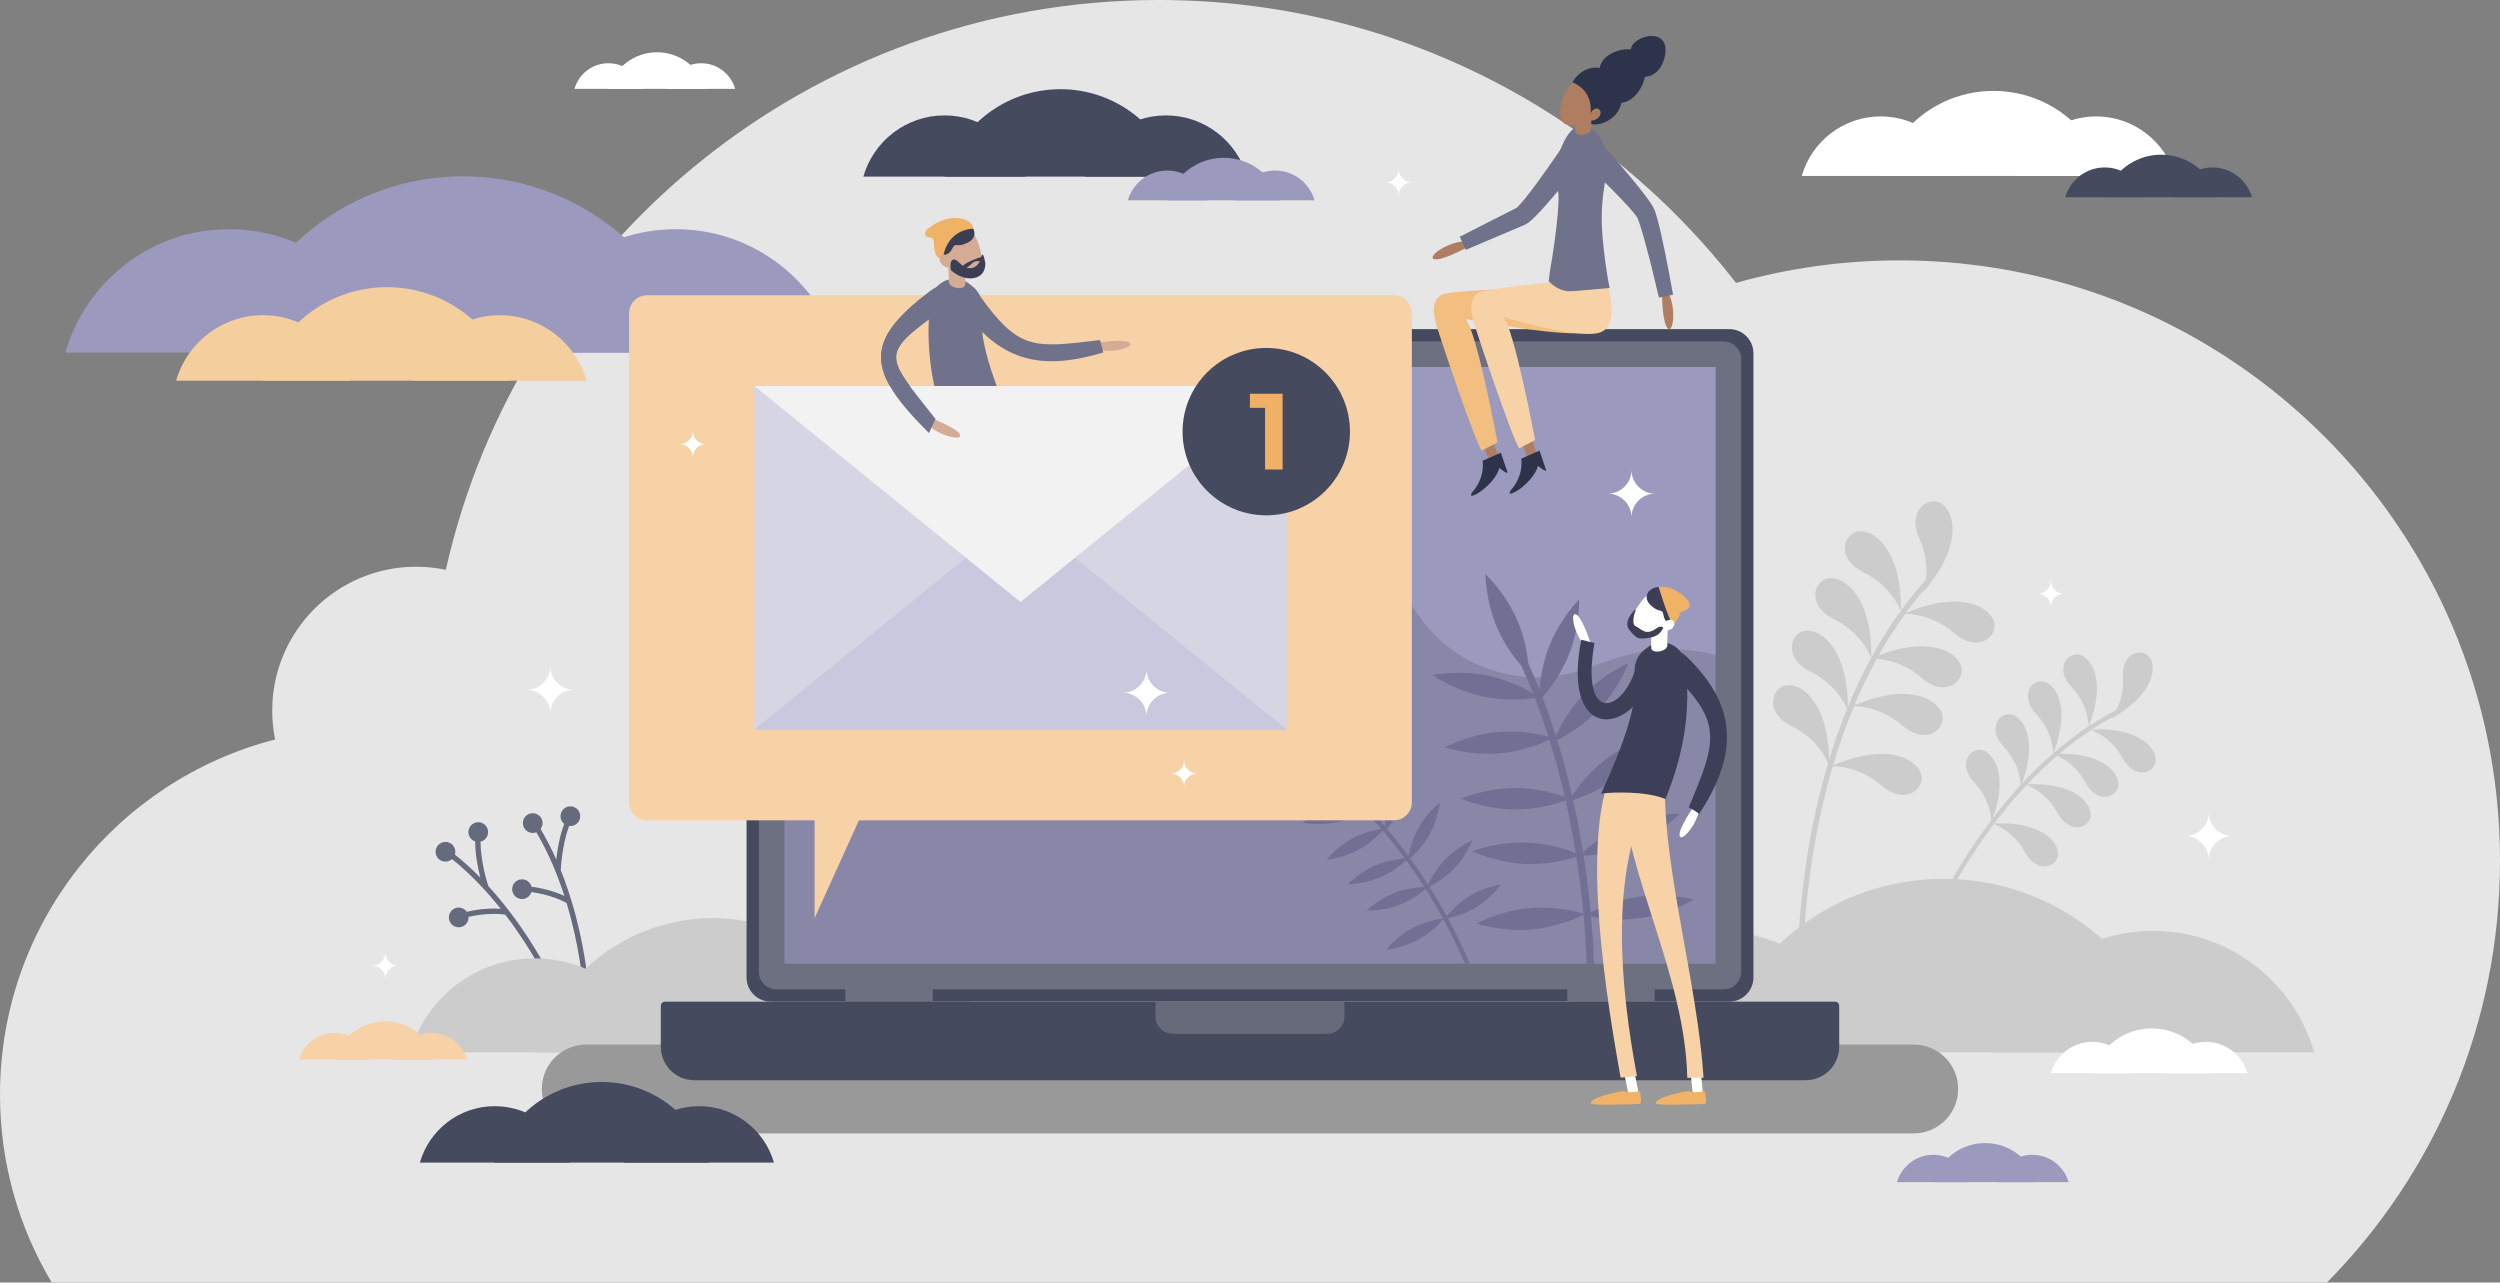
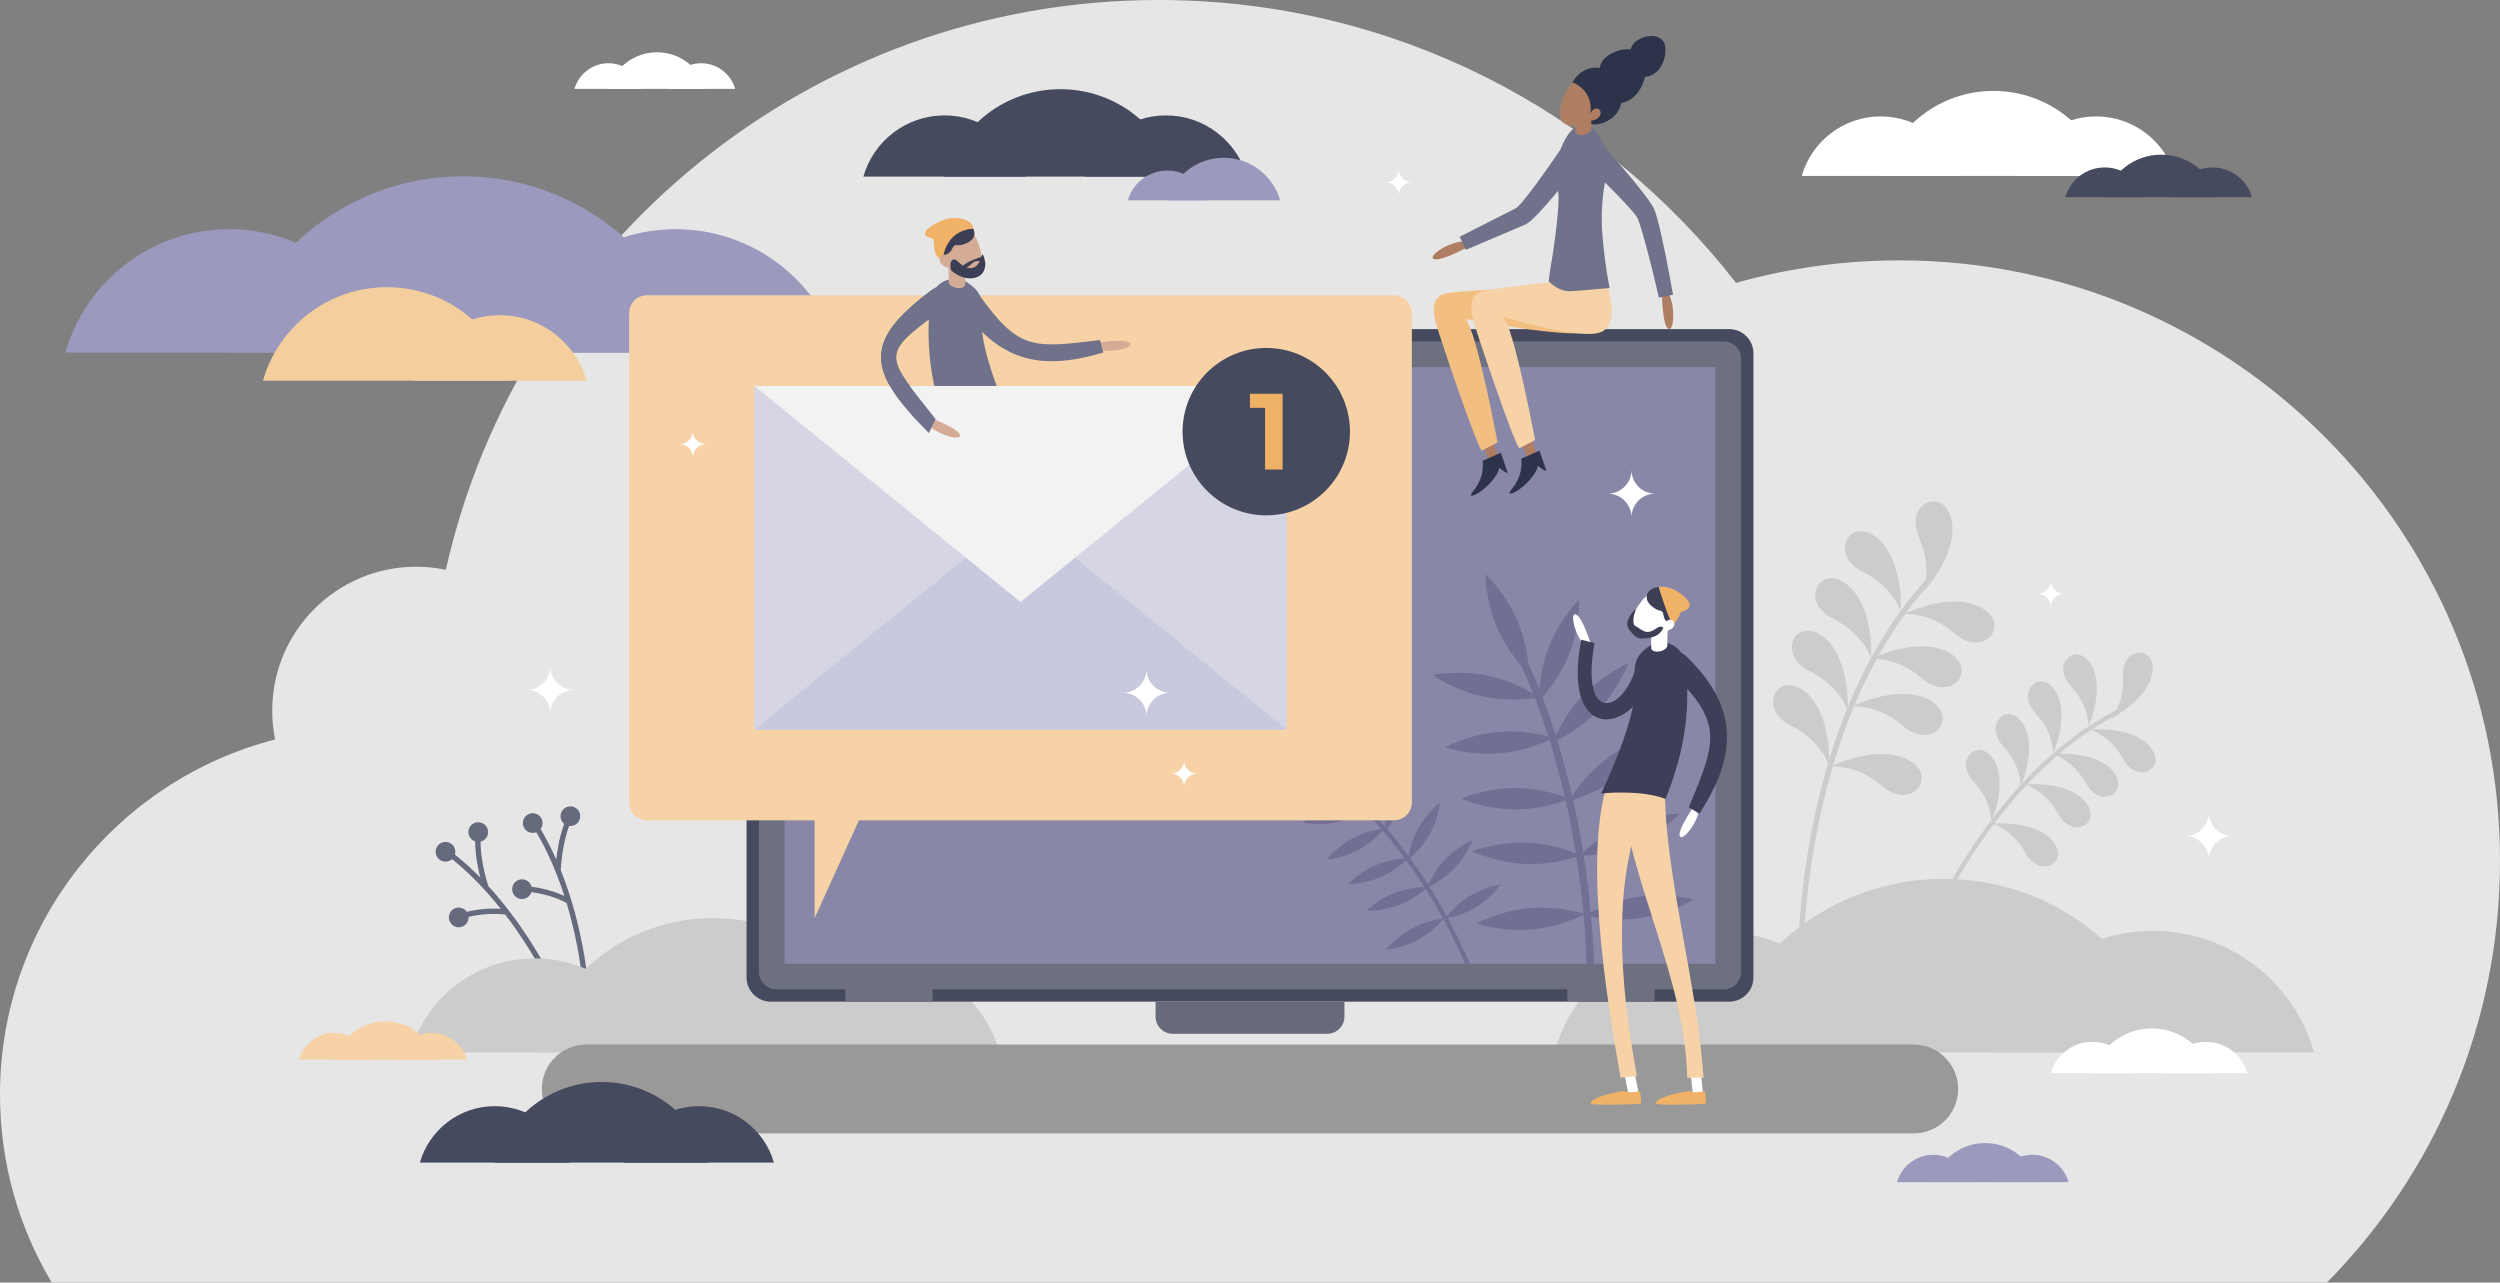
<svg xmlns="http://www.w3.org/2000/svg" xmlns:xlink="http://www.w3.org/1999/xlink" id="Layer_1" x="0px" y="0px" viewBox="0 0 580.23 297.667" style="enable-background:new 0 0 580.23 297.667;" xml:space="preserve">
  <rect x="0" y="0" width="580.23" height="297.667" fill="#808080" stroke="none" />
  <style type="text/css">
	.st0{fill:#E6E6E6;}
	.st1{fill:#666A7D;}
	.st2{fill:#454A5F;}
	.st3{fill:#CCCCCC;}
	.st4{fill:#999999;}
	.st5{fill:#FFFFFF;}
	.st6{fill:#9B99BD;}
	.st7{fill:#F5CE9E;}
	.st8{fill:#F6D2A6;}
	.st9{fill:#6C7080;}
	.st10{fill:#8987A8;}
	.st11{fill:#666A7B;}
	.st12{fill:#AF7D61;}
	.st13{fill:#2D334A;}
	.st14{fill:#F2BF81;}
	.st15{fill:#6F728A;}
	.st16{clip-path:url(#SVGID_2_);fill:#716F94;}
	.st17{clip-path:url(#SVGID_4_);}
	.st18{fill:#D4AC96;}
	.st19{fill:#12162B;}
	.st20{fill:#3B3E54;}
	.st21{fill:#F0B267;}
	.st22{fill:#D5D5E3;}
	.st23{fill:#C8C8DE;}
	.st24{fill:#F2F2F2;}
	.st25{fill:#EFB165;}
	.st26{fill:#3C3F57;}
</style>
  <g>
    <path class="st0" d="M440.87,60.43c-13.157,0-25.884,1.825-37.949,5.227C371.898,25.713,323.412,0,268.916,0   c-80.832,0-148.443,56.553-165.447,132.247c-2.222-0.466-4.524-0.714-6.885-0.714c-18.448,0-33.403,14.955-33.403,33.403   c0,2.292,0.232,4.53,0.672,6.692C27.134,181.064,0,214.392,0,254.055c0,15.942,4.384,30.857,12.01,43.612h528.06   c24.83-25.167,40.16-59.73,40.16-97.877C580.23,122.823,517.837,60.43,440.87,60.43z" />
    <g>
      <path class="st1" d="M102.463,195.594c1.156-0.511,2.507,0.012,3.018,1.168c0.229,0.518,0.249,1.074,0.099,1.577    c2.105,1.68,4.077,3.493,5.905,5.357c-0.54-2.089-1.184-5.237-1.2-8.406c-0.593-0.196-1.105-0.629-1.377-1.246    c-0.511-1.156,0.012-2.507,1.168-3.018c1.156-0.511,2.507,0.012,3.018,1.168c0.511,1.156-0.012,2.507-1.168,3.018    c-0.133,0.059-0.269,0.102-0.406,0.135c0.041,4.743,1.577,9.569,1.823,10.312c3.909,4.274,7.063,8.651,9.34,12.155    c4.092,6.296,6.318,11.216,6.34,11.265l-1.125,0.506c-0.022-0.048-2.208-4.881-6.249-11.098c-1.215-1.869-2.684-3.991-4.384-6.211    c-0.879-0.126-4.195-0.48-8.518,0.515c0.056,0.927-0.458,1.833-1.357,2.23c-1.156,0.511-2.507-0.012-3.018-1.168    c-0.511-1.156,0.012-2.507,1.168-3.018c1.018-0.45,2.187-0.097,2.801,0.783c3.424-0.807,6.241-0.807,7.87-0.693    c-3.11-3.908-6.908-8.018-11.293-11.535c-0.175,0.157-0.377,0.291-0.603,0.391c-1.156,0.511-2.507-0.012-3.018-1.168    C100.784,197.456,101.307,196.105,102.463,195.594z" />
      <path class="st1" d="M131.493,209.566c-0.779-0.427-3.756-1.927-8.154-2.519c-0.274,0.887-1.074,1.554-2.055,1.609    c-1.262,0.071-2.342-0.894-2.413-2.156c-0.071-1.262,0.894-2.342,2.156-2.413c1.111-0.063,2.081,0.679,2.345,1.719    c3.489,0.451,6.126,1.444,7.61,2.124c-1.534-4.753-3.641-9.938-6.507-14.773c-0.219,0.085-0.455,0.139-0.703,0.153    c-1.262,0.071-2.342-0.894-2.413-2.156c-0.071-1.262,0.894-2.342,2.156-2.413c1.262-0.071,2.342,0.894,2.413,2.156    c0.032,0.565-0.145,1.093-0.463,1.511c1.379,2.314,2.585,4.705,3.64,7.094c0.231-2.145,0.736-5.319,1.838-8.29    c-0.486-0.392-0.812-0.978-0.85-1.651c-0.071-1.262,0.894-2.342,2.156-2.413c1.262-0.071,2.342,0.894,2.413,2.156    c0.071,1.262-0.894,2.342-2.156,2.413c-0.145,0.008-0.288,0.001-0.427-0.017c-1.633,4.453-1.894,9.51-1.926,10.293    c2.153,5.377,3.563,10.585,4.46,14.666c1.612,7.334,1.962,12.722,1.966,12.776l-1.231,0.077    c-0.003-0.053-0.348-5.346-1.939-12.588C132.93,214.746,132.302,212.243,131.493,209.566z" />
    </g>
    <g>
      <path class="st2" d="M219.216,26.784c-8.948,0-16.495,6.002-18.834,14.199h37.669C235.711,32.785,228.164,26.784,219.216,26.784z" />
      <path class="st2" d="M270.599,26.784c-8.948,0-16.495,6.002-18.834,14.199h37.669C287.094,32.785,279.547,26.784,270.599,26.784z" />
      <path class="st2" d="M246.119,20.701c-12.782,0-23.561,8.573-26.903,20.282h53.806C269.68,29.273,258.901,20.701,246.119,20.701z" />
    </g>
    <g>
      <g>
        <path class="st3" d="M446.364,137.475c0,0,2.157-5.703-0.884-12.479c-3.041-6.775,2.36-10.123,5.309-8.007     C453.738,119.104,455.51,126.738,446.364,137.475z" />
      </g>
      <g>
        <path class="st3" d="M441.195,141.898c0,0-1.976-5.769-8.64-9.047c-6.664-3.278-4.639-9.302-1.018-9.553     S441.391,127.795,441.195,141.898z" />
      </g>
      <g>
        <path class="st3" d="M441.853,142.485c0,0,6.083-0.422,11.694,4.444c5.611,4.865,10.373,0.658,9.198-2.775     C461.569,140.72,454.77,136.823,441.853,142.485z" />
      </g>
      <g>
        <path class="st3" d="M434.24,152.863c0,0,6.083-0.422,11.694,4.444s10.373,0.658,9.198-2.775     C453.957,151.098,447.158,147.2,434.24,152.863z" />
      </g>
      <g>
        <path class="st3" d="M429.828,163.926c0,0,6.083-0.422,11.694,4.444s10.373,0.658,9.198-2.775S442.745,158.264,429.828,163.926z" />
      </g>
      <g>
        <path class="st3" d="M424.957,177.854c0,0,6.083-0.422,11.694,4.444s10.373,0.658,9.198-2.775     C444.674,176.089,437.875,172.191,424.957,177.854z" />
      </g>
      <g>
        <path class="st3" d="M434.324,152.784c0,0-1.976-5.769-8.64-9.047c-6.664-3.278-4.639-9.302-1.018-9.553     C428.286,133.932,434.52,138.681,434.324,152.784z" />
      </g>
      <g>
        <path class="st3" d="M428.877,164.957c0,0-1.976-5.769-8.64-9.047c-6.664-3.278-4.639-9.302-1.018-9.553     C422.839,146.105,429.073,150.854,428.877,164.957z" />
      </g>
      <g>
        <path class="st3" d="M424.522,177.612c0,0-1.976-5.769-8.64-9.047c-6.664-3.278-4.639-9.302-1.018-9.553     C418.484,158.76,424.718,163.509,424.522,177.612z" />
      </g>
      <g>
        <path class="st3" d="M417.936,234.651c0.321-0.047,0.558-0.332,0.538-0.662c-0.009-0.155-0.909-15.745,2.285-35.625     c2.942-18.313,10.061-44.122,27.262-63.071c0.234-0.258,0.215-0.656-0.043-0.89c-0.258-0.234-0.656-0.215-0.89,0.043     c-17.416,19.186-24.61,45.256-27.578,63.748c-3.212,20.012-2.304,35.717-2.294,35.873c0.021,0.347,0.32,0.612,0.667,0.591     C417.901,234.655,417.919,234.653,417.936,234.651z" />
      </g>
    </g>
    <g>
      <g>
        <path class="st3" d="M489.884,166.826c0,0,3.226-3.679,2.848-9.626c-0.379-5.947,4.622-6.943,6.243-4.523     S499.779,161.331,489.884,166.826z" />
      </g>
      <g>
        <path class="st3" d="M484.755,168.695c0,0,0.138-4.891-3.947-9.23c-4.085-4.339-0.868-8.295,1.923-7.466     C485.523,152.829,488.871,158.152,484.755,168.695z" />
      </g>
      <g>
        <path class="st3" d="M485.083,169.321c0,0,4.69,1.395,7.537,6.631c2.847,5.235,7.61,3.414,7.693,0.503     S496.384,168.702,485.083,169.321z" />
      </g>
      <g>
        <path class="st3" d="M476.442,174.977c0,0,4.69,1.395,7.537,6.631s7.61,3.414,7.693,0.503S487.743,174.358,476.442,174.977z" />
      </g>
      <g>
        <path class="st3" d="M470.013,182.049c0,0,4.69,1.395,7.537,6.631c2.847,5.235,7.61,3.414,7.693,0.503     C485.326,186.272,481.314,181.43,470.013,182.049z" />
      </g>
      <g>
        <path class="st3" d="M462.433,191.145c0,0,4.69,1.395,7.537,6.631s7.61,3.414,7.693,0.503     C477.746,195.367,473.734,190.525,462.433,191.145z" />
      </g>
      <g>
        <path class="st3" d="M476.527,174.942c0,0,0.138-4.891-3.947-9.23s-0.868-8.295,1.923-7.466     C477.296,159.076,480.644,164.399,476.527,174.942z" />
      </g>
      <g>
        <path class="st3" d="M469.008,182.557c0,0,0.138-4.891-3.947-9.23c-4.085-4.339-0.868-8.295,1.923-7.466     S473.124,172.014,469.008,182.557z" />
      </g>
      <g>
        <path class="st3" d="M462.174,190.84c0,0,0.138-4.891-3.947-9.23c-4.085-4.339-0.868-8.295,1.923-7.466     S466.29,180.298,462.174,190.84z" />
      </g>
      <g>
        <path class="st3" d="M441.172,231.85c0.254,0.055,0.513-0.093,0.59-0.346c0.037-0.119,3.748-12.088,11.744-26.128     c7.365-12.934,19.978-30.325,38.237-39.724c0.248-0.128,0.346-0.433,0.218-0.681c-0.128-0.248-0.432-0.346-0.681-0.218     c-18.487,9.516-31.23,27.083-38.665,40.143c-8.046,14.134-11.783,26.192-11.82,26.312c-0.082,0.267,0.068,0.55,0.335,0.632     C441.144,231.844,441.158,231.847,441.172,231.85z" />
      </g>
    </g>
    <g>
      <path class="st3" d="M124.126,222.431c-13.75,0-25.345,9.222-28.94,21.818h57.88C149.471,231.653,137.875,222.431,124.126,222.431    z" />
      <path class="st3" d="M203.079,222.431c-13.75,0-25.345,9.222-28.94,21.818h57.88C228.424,231.653,216.829,222.431,203.079,222.431    z" />
      <path class="st3" d="M165.464,213.085c-19.64,0-36.203,13.172-41.338,31.164h82.676    C201.667,226.257,185.104,213.085,165.464,213.085z" />
    </g>
    <g>
      <path class="st3" d="M499.692,216.053c-17.769,0-32.755,11.918-37.401,28.196h74.801    C532.447,227.97,517.462,216.053,499.692,216.053z" />
      <path class="st3" d="M398.154,216.053c-17.769,0-32.755,11.918-37.401,28.196h74.801    C430.909,227.97,415.924,216.053,398.154,216.053z" />
      <path class="st3" d="M451.081,203.974c-25.382,0-46.787,17.023-53.423,40.275h106.845    C497.867,220.997,476.462,203.974,451.081,203.974z" />
    </g>
    <g>
      <path class="st4" d="M444.162,263.05H136.068c-5.694,0-10.309-4.616-10.309-10.309c0-5.694,4.616-10.31,10.309-10.31h308.094    c5.694,0,10.309,4.616,10.309,10.31C454.471,258.434,449.856,263.05,444.162,263.05z" />
    </g>
    <g>
      <path class="st5" d="M436.5,27.018c-8.707,0-16.05,5.84-18.326,13.816h36.652C452.55,32.858,445.207,27.018,436.5,27.018z" />
      <path class="st5" d="M486.497,27.018c-8.707,0-16.05,5.84-18.326,13.816h36.652C502.547,32.858,495.204,27.018,486.497,27.018z" />
      <path class="st5" d="M462.677,21.1c-12.437,0-22.925,8.341-26.177,19.734h52.354C485.603,29.441,475.114,21.1,462.677,21.1z" />
    </g>
    <g>
      <path class="st5" d="M485.629,241.805c-4.586,0-8.454,3.076-9.653,7.277h19.307C494.083,244.881,490.215,241.805,485.629,241.805z    " />
      <path class="st5" d="M511.964,241.805c-4.586,0-8.454,3.076-9.653,7.277h19.307C520.419,244.881,516.551,241.805,511.964,241.805z    " />
      <path class="st5" d="M499.418,238.687c-6.551,0-12.076,4.394-13.789,10.395h27.577    C511.493,243.081,505.969,238.687,499.418,238.687z" />
    </g>
    <g>
      <path class="st6" d="M53.171,53.194c-18.054,0-33.279,12.108-37.999,28.647H91.17C86.45,65.302,71.225,53.194,53.171,53.194z" />
      <path class="st6" d="M156.838,53.194c-18.054,0-33.279,12.108-37.999,28.647h75.999C190.117,65.302,174.892,53.194,156.838,53.194    z" />
      <path class="st6" d="M107.449,40.922c-25.788,0-47.536,17.296-54.278,40.919h108.556    C154.984,58.217,133.236,40.922,107.449,40.922z" />
    </g>
    <g>
-       <path class="st7" d="M61.026,73.16c-9.574,0-17.648,6.421-20.152,15.192h40.303C78.675,79.581,70.601,73.16,61.026,73.16z" />
      <path class="st7" d="M116.003,73.16c-9.574,0-17.648,6.421-20.152,15.192h40.303C133.651,79.581,125.577,73.16,116.003,73.16z" />
      <path class="st7" d="M89.811,66.651c-13.676,0-25.209,9.172-28.784,21.7h57.569C115.02,75.824,103.486,66.651,89.811,66.651z" />
    </g>
    <g>
      <path class="st2" d="M114.828,256.732c-8.257,0-15.221,5.538-17.38,13.103h34.76C130.049,262.271,123.085,256.732,114.828,256.732    z" />
      <path class="st2" d="M162.243,256.732c-8.257,0-15.221,5.538-17.38,13.103h34.76C177.464,262.271,170.501,256.732,162.243,256.732    z" />
      <path class="st2" d="M139.653,251.119c-11.795,0-21.742,7.911-24.826,18.716h49.651    C161.395,259.03,151.448,251.119,139.653,251.119z" />
    </g>
    <g>
      <path class="st2" d="M488.497,38.86c-4.353,0-8.025,2.92-9.163,6.908h18.326C496.522,41.78,492.851,38.86,488.497,38.86z" />
      <path class="st2" d="M513.496,38.86c-4.354,0-8.025,2.92-9.163,6.908h18.326C521.521,41.78,517.849,38.86,513.496,38.86z" />
      <path class="st2" d="M501.586,35.9c-6.218,0-11.463,4.171-13.089,9.867h26.177C513.049,40.071,507.805,35.9,501.586,35.9z" />
    </g>
    <g>
      <path class="st5" d="M141.218,14.677c-3.747,0-6.907,2.513-7.887,5.946h15.773C148.125,17.19,144.965,14.677,141.218,14.677z" />
      <path class="st5" d="M162.734,14.677c-3.747,0-6.907,2.513-7.887,5.946h15.773C169.641,17.19,166.481,14.677,162.734,14.677z" />
      <path class="st5" d="M152.483,12.13c-5.352,0-9.866,3.59-11.265,8.493h22.531C162.349,15.72,157.835,12.13,152.483,12.13z" />
    </g>
    <g>
      <path class="st6" d="M270.931,39.582c-4.353,0-8.025,2.92-9.163,6.908h18.326C278.956,42.502,275.284,39.582,270.931,39.582z" />
-       <path class="st6" d="M295.929,39.582c-4.353,0-8.025,2.92-9.163,6.908h18.326C303.954,42.502,300.282,39.582,295.929,39.582z" />
      <path class="st6" d="M284.019,36.623c-6.218,0-11.463,4.171-13.089,9.867h26.177C295.482,40.794,290.238,36.623,284.019,36.623z" />
    </g>
-     <path class="st5" d="M86.368,224.111c1.695,0,3.07-1.374,3.07-3.07c0,1.695,1.374,3.07,3.07,3.07c-1.695,0-3.07,1.374-3.07,3.07   C89.438,225.486,88.064,224.111,86.368,224.111z" />
    <path class="st5" d="M472.906,137.814c1.695,0,3.07-1.374,3.07-3.07c0,1.695,1.374,3.07,3.07,3.07c-1.695,0-3.07,1.374-3.07,3.07   C475.975,139.188,474.601,137.814,472.906,137.814z" />
    <path class="st5" d="M321.546,42.314c1.695,0,3.07-1.374,3.07-3.07c0,1.695,1.374,3.07,3.07,3.07c-1.695,0-3.07,1.374-3.07,3.07   C324.616,43.688,323.242,42.314,321.546,42.314z" />
    <g>
      <path class="st8" d="M77.661,239.716c-3.917,0-7.221,2.627-8.245,6.216h16.49C84.882,242.344,81.578,239.716,77.661,239.716z" />
      <path class="st8" d="M100.154,239.716c-3.917,0-7.221,2.627-8.245,6.216h16.49C107.375,242.344,104.072,239.716,100.154,239.716z" />
      <path class="st8" d="M89.438,237.054c-5.595,0-10.314,3.753-11.777,8.879h23.554C99.752,240.806,95.033,237.054,89.438,237.054z" />
    </g>
    <g>
      <path class="st6" d="M448.705,268.02c-4.002,0-7.377,2.684-8.423,6.35h16.846C456.082,270.704,452.707,268.02,448.705,268.02z" />
      <path class="st6" d="M471.684,268.02c-4.002,0-7.377,2.684-8.423,6.35h16.846C479.06,270.704,475.686,268.02,471.684,268.02z" />
      <path class="st6" d="M460.736,265.3c-5.716,0-10.537,3.834-12.031,9.07h24.062C471.273,269.134,466.452,265.3,460.736,265.3z" />
    </g>
    <g>
      <g>
        <path class="st2" d="M401.334,232.477H178.896c-3.106,0-5.625-2.518-5.625-5.625V82.006c0-3.106,2.518-5.625,5.625-5.625h222.439     c3.106,0,5.625,2.518,5.625,5.625v144.847C406.959,229.959,404.441,232.477,401.334,232.477z" />
        <path class="st9" d="M176.126,225.531V83.327c0-2.259,1.831-4.09,4.09-4.09h219.796c2.259,0,4.091,1.831,4.091,4.091v142.204     c0,2.259-1.831,4.091-4.091,4.091H180.217C177.958,229.621,176.126,227.79,176.126,225.531z" />
        <rect x="220.871" y="46.39" transform="matrix(-1.836970e-16 1 -1 -1.836970e-16 444.544 -135.686)" class="st10" width="138.487" height="216.079" />
-         <path class="st6" d="M213.023,85.186c1.631,6.195,4.583,12.043,8.693,16.959c7.808,9.339,19.666,15.168,31.829,15.647     c9.577,0.377,18.96-2.384,28.428-3.876c9.468-1.492,19.809-1.541,27.869,3.647c10.81,6.958,14.435,21.132,23.565,30.183     c7.731,7.664,19.448,11.063,30.08,8.726c4.724-1.038,9.16-3.109,13.828-4.374c6.79-1.841,14.013-1.797,20.838-0.116V85.186     H213.023z" />
-       </g>
-       <path class="st2" d="M419.082,250.714H161.148c-4.297,0-7.78-3.483-7.78-7.78v-9.486c0-0.535,0.434-0.969,0.969-0.969h271.557    c0.535,0,0.969,0.434,0.969,0.969v9.486C426.863,247.231,423.379,250.714,419.082,250.714z" />
+       </g>
      <path class="st11" d="M308.041,239.935h-35.853c-2.205,0-3.992-1.787-3.992-3.992v-3.464h43.837v3.464    C312.034,238.147,310.246,239.935,308.041,239.935z" />
      <rect x="196.2" y="228.534" class="st9" width="20.269" height="3.8" />
      <rect x="363.761" y="228.534" transform="matrix(-1 -4.496193e-11 4.496193e-11 -1 747.79 460.868)" class="st9" width="20.269" height="3.8" />
    </g>
    <g>
      <g>
        <path class="st12" d="M344.109,98.341c-0.078,0.01-0.157,0.028-0.234,0.055c-0.623,0.213-0.955,0.891-0.742,1.513l2.773,8.112     c0.213,0.623,0.892,0.955,1.513,0.742c0.623-0.213,0.955-0.891,0.742-1.513l-2.773-8.112     C345.202,98.593,344.659,98.27,344.109,98.341z" />
      </g>
      <path class="st13" d="M344.103,106.942c0,0,0.685,3.811-2.345,7.211c0,0-1.243,1.683,1.003,0.466    c2.246-1.217,4.964-4.239,5.196-6.021c0,0,2.17,1.756,1.901,0.949s-1.522-4.481-1.522-4.481L344.103,106.942z" />
      <g>
        <path class="st12" d="M353.079,97.852c-0.078,0.01-0.157,0.028-0.234,0.055c-0.623,0.213-0.955,0.891-0.742,1.513l2.773,8.112     c0.213,0.623,0.892,0.955,1.513,0.742c0.623-0.213,0.955-0.891,0.742-1.513l-2.773-8.112     C354.172,98.104,353.629,97.781,353.079,97.852z" />
      </g>
      <path class="st13" d="M353.072,106.453c0,0,0.685,3.811-2.345,7.211c0,0-1.243,1.683,1.003,0.466    c2.246-1.217,4.964-4.239,5.196-6.021c0,0,2.17,1.756,1.901,0.949c-0.27-0.807-1.522-4.481-1.522-4.481L353.072,106.453z" />
      <path class="st14" d="M357.651,66.859c0,0-21.138,0.377-23.139,1.581c-2.001,1.204-2.111,3.674-1.094,7.114    c1.016,3.44,8.911,26.882,10.475,29.036l3.674-1.911c0,0-4.847-26.031-7.426-28.611c0,0,25.015,4.69,28.298,2.892    C371.722,75.163,357.651,66.859,357.651,66.859z" />
      <path class="st8" d="M372.434,64.287c0,0-27.21,2.411-29.211,3.615c-2.001,1.204-2.111,3.674-1.094,7.114    c1.016,3.44,8.911,26.882,10.475,29.036l3.674-1.911c0,0-4.847-26.031-7.426-28.611c0,0,18.705,5.804,23.055,3.396    C376.474,74.398,372.434,64.287,372.434,64.287z" />
      <path class="st12" d="M340.11,57.61c0,0-5.814,3.153-7.348,2.504c-1.534-0.649,3.66-4.275,7.654-4.104L340.11,57.61z" />
      <path class="st12" d="M385.748,68.631c0,0,0.073,6.613,1.386,7.639s1.955-5.277-0.137-8.684L385.748,68.631z" />
      <g>
        <path class="st15" d="M373.589,66.855c-0.644,0.005-8.661,0.826-9.688,0.732c-1.744-0.163-3.256-1.091-4.477-2.325     c0.183-1.279,0.298-2.404,0.443-3.174c0.748-4.003,2.421-15.873,1.673-17.904c-1.731-4.696-0.731-4.871-0.214-6.76     c0-0.002,0-0.002,0-0.002c0.112-0.412,2.196-9.091,6.479-8.296c2.588,0.48,4.046,3.406,4.596,4.975     c1.916,5.475-1.515,9.278-0.44,21.106C372.224,58.095,372.683,62.452,373.589,66.855z" />
      </g>
      <path class="st13" d="M366.635,26.738c0,0,1.881,3.702,6.349,1.38s3.828-7.351,2.705-9.421c-1.124-2.07-5.684-4.949-9.558-1.155    S366.635,26.738,366.635,26.738z" />
      <path class="st12" d="M370.404,25.005c-1.516,3.227-4.994,4.787-6.966,3.861c-1.972-0.927-1.693-3.989-0.176-7.217    s3.887-4.119,5.859-3.192C371.094,19.384,371.921,21.777,370.404,25.005z" />
      <path class="st12" d="M369.642,23.824l-3.727-0.363c-0.05,0.51-0.44,5.37-0.25,7.202c0.137,0.564,1.066,0.823,2.076,0.578    c0.908-0.22,1.565-0.772,1.59-1.292l0.004-0.001C369.222,28.849,369.469,25.607,369.642,23.824z" />
      <path class="st13" d="M371.479,17.974c0,0-1.301-3.28,2.109-5.328s7.95-1.663,8.382,2.304c0.432,3.967-2.286,9.404-6.955,8.976    C370.344,23.497,371.479,17.974,371.479,17.974z" />
      <path class="st13" d="M378.577,13.305c0,0-0.985-2.484,1.597-4.035s6.021-1.26,6.348,1.745s-1.731,7.123-5.268,6.798    C377.718,17.488,378.577,13.305,378.577,13.305z" />
      <path class="st13" d="M364.95,19.1c0,0,4.761,1.596,4.212,7.093c-0.258,2.584,5.142-5.431,5.142-5.431S368.446,15.435,364.95,19.1    z" />
      <path class="st12" d="M371.336,26.798c-0.353,0.751-1.55,1.362-2.094,1.106c-0.544-0.256-0.394-0.929-0.041-1.68    c0.353-0.751,1.124-1.247,1.668-0.991C371.413,25.489,371.689,26.047,371.336,26.798z" />
      <path class="st15" d="M369.237,34.748c-1.909,2.474-3.827,4.897-5.791,7.316c-0.982,1.207-1.974,2.409-2.986,3.603    c-1.014,1.195-2.043,2.38-3.14,3.557c-0.553,0.59-1.115,1.173-1.781,1.777l-0.124,0.113l-0.14,0.119l-0.282,0.236    c-0.104,0.083-0.233,0.175-0.35,0.26l-0.09,0.064l-0.045,0.032l-0.066,0.041c-0.093,0.057-0.187,0.111-0.282,0.163l-0.144,0.077    l-0.072,0.037c-0.022,0.011-0.025,0.011-0.039,0.017l-0.133,0.057l-0.266,0.113l-0.533,0.226l-4.26,1.809l-8.52,3.618    l-1.411-3.036l8.249-4.186l4.124-2.093l0.516-0.262l0.258-0.131l0.129-0.065c0.008-0.004,0.027-0.013,0.026-0.014l-0.01,0    c-0.007,0-0.013,0.001-0.019,0.003c-0.012,0.003-0.024,0.009-0.033,0.016c-0.001,0.001-0.008,0.007-0.004,0.003l0.012-0.012    l0.025-0.024l0.107-0.095l0.15-0.148l0.076-0.073l0.084-0.089c0.445-0.464,0.922-1.023,1.384-1.591    c0.93-1.146,1.845-2.354,2.746-3.576c0.901-1.223,1.79-2.464,2.672-3.712c1.759-2.496,3.501-5.035,5.193-7.566L369.237,34.748z" />
      <path class="st15" d="M372.226,33.891c2.128,2.395,4.198,4.789,6.246,7.251c1.021,1.232,2.033,2.475,3.025,3.771    c0.496,0.651,0.987,1.308,1.474,2.027c0.245,0.366,0.486,0.73,0.742,1.196c0.064,0.115,0.131,0.245,0.199,0.387    c0.037,0.08,0.069,0.147,0.107,0.239l0.056,0.143l0.027,0.072l0.013,0.039c0.068,0.208,0.146,0.424,0.206,0.625    c0.255,0.819,0.464,1.607,0.664,2.395c0.199,0.787,0.382,1.568,0.56,2.349c0.354,1.561,0.681,3.118,0.996,4.675    c0.627,3.116,1.208,6.222,1.758,9.351l-3.283,0.657c-0.702-3.053-1.441-6.117-2.218-9.151c-0.39-1.517-0.79-3.03-1.212-4.526    c-0.212-0.747-0.427-1.492-0.653-2.224c-0.226-0.73-0.461-1.456-0.711-2.131c-0.061-0.174-0.127-0.326-0.189-0.489l-0.012-0.03    l-0.001,0.003c-0.001,0.002-0.001,0.004,0,0.006c-0.001,0.001-0.015-0.019-0.02-0.028l-0.087-0.131    c-0.144-0.214-0.359-0.496-0.577-0.767c-0.445-0.553-0.946-1.123-1.455-1.687c-1.023-1.131-2.1-2.253-3.188-3.365    c-2.179-2.221-4.428-4.426-6.677-6.574L372.226,33.891z" />
    </g>
    <g>
      <defs>
        <rect id="SVGID_1_" x="220.871" y="46.39" transform="matrix(-1.836970e-16 1 -1 -1.836970e-16 444.544 -135.686)" width="138.487" height="216.079" />
      </defs>
      <clipPath id="SVGID_2_">
        <use xlink:href="#SVGID_1_" style="overflow:visible;" />
      </clipPath>
      <path class="st16" d="M341.032,207.996c-2.61,1.606-4.442,3.667-5.245,4.668c-0.043-0.079-0.086-0.158-0.129-0.237    c-1.113-2.027-2.426-4.286-3.935-6.679c1.082-0.525,3.604-1.895,5.823-4.199c2.917-3.03,4.203-6.526,4.203-6.526    s-3.445,1.416-6.362,4.446c-2.146,2.229-3.408,4.708-3.926,5.864c-1.259-1.979-2.653-4.047-4.179-6.15    c0.931-0.805,2.984-2.76,4.518-5.516c2.046-3.675,2.394-7.384,2.394-7.384s-2.968,2.25-5.014,5.925    c-1.429,2.568-2.03,5.15-2.262,6.474c-1.535-2.092-3.203-4.215-5.001-6.319c0.795-0.934,2.53-3.182,3.628-6.146    c1.461-3.944,1.24-7.662,1.24-7.662s-2.59,2.677-4.052,6.621c-1.007,2.717-1.215,5.327-1.247,6.688    c-1.221-1.41-2.501-2.81-3.841-4.184c0.384-1.175,1.134-3.901,1.03-7.045c-0.138-4.204-1.748-7.563-1.748-7.563    s-1.386,3.457-1.248,7.661c0.084,2.554,0.711,4.795,1.19,6.161c-0.951-0.951-1.929-1.888-2.937-2.806    c-0.711-1.261-1.986-3.213-3.857-4.963c-3.072-2.873-6.586-4.107-6.586-4.107s1.466,3.424,4.539,6.297    c1.851,1.731,3.861,2.866,5.168,3.496c1.043,0.948,2.055,1.918,3.036,2.903c-1.356-0.176-3.954-0.364-6.778,0.212    c-4.121,0.841-7.163,2.991-7.163,2.991s3.641,0.787,7.762-0.054c3.13-0.639,5.635-2.032,6.66-2.665    c1.35,1.375,2.638,2.779,3.868,4.193c-1.25,0.187-3.982,0.735-6.71,2.205c-3.703,1.995-5.993,4.933-5.993,4.933    s3.713-0.298,7.416-2.293c2.813-1.516,4.81-3.575,5.608-4.477c1.854,2.154,3.569,4.331,5.146,6.477    c-1.279,0.08-4.022,0.391-6.841,1.602c-3.864,1.661-6.405,4.384-6.405,4.384s3.725,0.031,7.589-1.63    c2.911-1.251,5.07-3.104,5.959-3.943c1.545,2.122,2.953,4.209,4.224,6.205c-1.297,0.037-4.024,0.255-6.856,1.353    c-3.922,1.52-6.559,4.15-6.559,4.15s3.721,0.165,7.643-1.355c2.916-1.13,5.121-2.873,6.061-3.694    c1.489,2.361,2.784,4.589,3.883,6.59c0.055,0.1,0.109,0.2,0.164,0.299c-0.838,0.096-4.022,0.558-7.201,2.271    c-3.703,1.995-5.993,4.933-5.993,4.933s3.713-0.298,7.416-2.293c3.18-1.714,5.316-4.12,5.857-4.766    c4.476,8.225,6.661,14.357,6.683,14.419l0.972-0.343c-0.022-0.062-2.182-6.127-6.598-14.29c1.243-0.26,3.93-0.965,6.561-2.583    c3.582-2.204,5.701-5.268,5.701-5.268S344.614,205.792,341.032,207.996z" />
      <path class="st16" d="M380.247,208.137c-5.03,0.729-9.174,2.663-11.054,3.659c-0.014-0.148-0.027-0.296-0.041-0.446    c-0.362-3.818-0.877-8.12-1.602-12.756c1.992-0.088,6.733-0.516,11.626-2.566c6.434-2.696,10.689-7.174,10.689-7.174    s-6.176-0.108-12.61,2.588c-4.732,1.983-8.283,4.928-9.832,6.348c-0.616-3.842-1.379-7.905-2.32-12.112    c1.947-0.614,6.357-2.241,10.505-5.429c5.531-4.251,8.499-9.669,8.499-9.669s-5.999,1.475-11.529,5.726    c-3.864,2.97-6.475,6.507-7.7,8.37c-0.962-4.195-2.106-8.523-3.461-12.908c1.825-0.9,5.944-3.182,9.565-6.973    c4.818-5.045,6.925-10.852,6.925-10.852s-5.703,2.373-10.521,7.418c-3.319,3.476-5.352,7.313-6.295,9.364    c-0.933-2.951-1.962-5.923-3.099-8.895c1.358-1.536,4.29-5.194,6.2-10.049c2.553-6.492,2.309-12.664,2.309-12.664    s-4.383,4.353-6.937,10.844c-1.551,3.945-2.069,7.768-2.238,10.164c-0.822-2.073-1.696-4.143-2.628-6.203    c-0.254-2.387-0.911-6.198-2.61-10.092c-2.789-6.394-7.329-10.583-7.329-10.583s-0.018,6.177,2.771,12.571    c1.68,3.852,3.995,6.902,5.571,8.72c0.965,2.13,1.868,4.272,2.715,6.416c-1.949-1.159-5.781-3.153-10.46-4.132    c-6.828-1.429-12.872-0.154-12.872-0.154s5.026,3.592,11.854,5.021c5.185,1.085,9.916,0.611,11.893,0.32    c1.151,2.981,2.19,5.965,3.133,8.927c-2.026-0.537-6.546-1.498-11.666-1.053c-6.95,0.604-12.368,3.571-12.368,3.571    s5.849,1.987,12.799,1.383c5.28-0.459,9.674-2.281,11.481-3.13c1.407,4.499,2.588,8.942,3.577,13.244    c-1.999-0.719-6.38-2.049-11.469-2.057c-6.976-0.012-12.635,2.465-12.635,2.465s5.651,2.496,12.626,2.507    c5.254,0.009,9.76-1.394,11.665-2.087c0.957,4.247,1.73,8.349,2.352,12.225c-1.999-0.797-6.294-2.256-11.328-2.446    c-6.971-0.264-12.716,2.007-12.716,2.007s5.557,2.698,12.528,2.961c5.183,0.196,9.686-1.009,11.656-1.64    c0.714,4.573,1.222,8.818,1.58,12.587c0.018,0.189,0.035,0.376,0.053,0.563c-1.34-0.404-6.491-1.794-12.457-1.275    c-6.95,0.604-12.368,3.571-12.368,3.571s5.849,1.987,12.799,1.383c5.968-0.519,10.803-2.778,12.051-3.407    c1.409,15.466,0.704,26.24,0.697,26.349l1.705,0.116c0.007-0.109,0.706-10.764-0.653-26.097c2.063,0.421,6.617,1.114,11.687,0.379    c6.904-1.001,12.143-4.273,12.143-4.273S387.151,207.136,380.247,208.137z" />
    </g>
    <g>
      <path class="st8" d="M323.519,190.392H150.178c-2.301,0-4.167-1.865-4.167-4.167V72.694c0-2.301,1.865-4.167,4.167-4.167h173.341    c2.301,0,4.167,1.865,4.167,4.167v113.531C327.686,188.527,325.82,190.392,323.519,190.392z" />
      <g>
        <defs>
          <rect id="SVGID_3_" x="186.516" y="46.49" width="81.684" height="90.261" />
        </defs>
        <clipPath id="SVGID_4_">
          <use xlink:href="#SVGID_3_" style="overflow:visible;" />
        </clipPath>
        <g class="st17">
          <g>
            <g>
              <path class="st18" d="M197.264,166.283c-0.065-0.048-0.126-0.104-0.182-0.166c-0.452-0.502-0.411-1.275,0.09-1.727        l6.533-5.884c0.502-0.452,1.276-0.411,1.727,0.09c0.452,0.502,0.411,1.275-0.09,1.727l-6.533,5.884        C198.369,166.603,197.721,166.621,197.264,166.283z" />
            </g>
            <path class="st19" d="M196.931,164.045c0,0-2.48,2.074-1.925,2.595c0.556,0.521,9.11,7.276,9.463,6.908       c1.203-1.256-5.003-7.841-5.808-8.221C197.856,164.948,197.283,163.737,196.931,164.045z" />
            <path class="st18" d="M254.831,79.54c0,0,6.221-1.019,7.4,0.045s-4.633,2.704-8.175,1.3L254.831,79.54z" />
            <g>
              <path class="st15" d="M255.293,78.922c0.248,0.992,0.528,1.942,0.78,2.895c-15.12,4.482-24.215,1.765-33.223-10.797        c-1.378-1.921-0.892-2.599,0.817-3.586c-0.005-0.366-0.031-0.352,0,0c1.708-0.987,2.297-0.774,3.699,1.176        C236.528,81.355,239.796,80.795,255.293,78.922z" />
            </g>
            <g>
              <path class="st18" d="M228.762,173.095c-0.081,0-0.163-0.008-0.245-0.025c-0.662-0.134-1.09-0.779-0.956-1.441l1.743-8.618        c0.134-0.662,0.78-1.09,1.441-0.956c0.662,0.134,1.09,0.779,0.956,1.441l-1.743,8.618        C229.84,172.694,229.331,173.094,228.762,173.095z" />
            </g>
            <g>
              <path class="st20" d="M231.372,168.104c-1.303-0.034-2.605-0.166-3.894-0.359c3.875-20.711,6.807-48.508-3.554-67.865        c3.145-1.543,6.309-3.051,9.477-4.544C240.974,112.202,234.525,150.288,231.372,168.104z" />
            </g>
            <g>
              <path class="st20" d="M202.182,164.807c-1.025-0.912-2.025-1.845-2.993-2.817c19.054-18.669,23.019-37.504,21.389-63.356        c3.539-0.262,7.082-0.487,10.626-0.668C229.435,123.749,220.316,146.133,202.182,164.807z" />
            </g>
            <path class="st19" d="M227.152,171.49c0,0-0.757,3.144,0,3.231s11.652,0.418,11.716-0.087c0.218-1.726-8.689-3.318-9.562-3.144       C228.433,171.665,227.251,171.034,227.152,171.49z" />
            <g>
              <path class="st15" d="M220.701,101.918c1.687-0.667,4.125-1.313,8.376-1.495c2.889-0.122,5.156-0.021,6.93,0.217        c-7.436-15.959-8.725-23.913-8.051-28.394c0.335-2.235-0.538-4.478-2.33-5.851l-0.699-0.538        c-3.248-2.494-8.002-0.713-8.781,3.311c-0.262,1.345-0.461,2.882-0.552,4.618C215.169,82.029,216.265,90.995,220.701,101.918z        " />
            </g>
            <path class="st18" d="M216.087,97.047c0,0,6.209,2.295,6.733,3.877s-5.632,0.067-8.138-3.052L216.087,97.047z" />
            <g>
              <path class="st15" d="M217.144,97.264c-0.553,1.087-1.087,2.16-1.54,3.243c-14.709-14.587-15.006-21.374,0.266-32.914        c2.336-1.765,2.997-1.483,4.141,0.843c0.861,1.752,0.031,2.402-2.081,3.941C204.121,82.44,205.472,82.454,217.144,97.264z" />
            </g>
            <path class="st18" d="M219.261,58.975c1.399,3.424,4.918,5.225,7.01,4.371c2.092-0.855,1.966-4.042,0.567-7.466       c-1.399-3.424-3.807-4.473-5.899-3.619C218.847,53.116,217.862,55.551,219.261,58.975z" />
            <path class="st20" d="M217.947,57.002c0,0-0.169-2.489,1.225-3.981c1.394-1.491,4.758-2.701,6.709,0.044       c0,0,1.207,2.077-1.422,3.322c-2.629,1.244-2.613-0.36-3.512,1.429c-0.899,1.789-2.433,1.175-2.583,1.569L217.947,57.002z" />
            <path class="st21" d="M218.88,59.83c0,0,0.486-6.311,7.002-6.763c0,0-0.007-1.367-1.773-2.04       c-1.766-0.674-5.085-0.962-9.03,2.261c0,0-1.018,1.435,0.333,1.728s1.255,0.533,1.303,1.159       C216.763,56.799,216.755,60.661,218.88,59.83z" />
            <path class="st18" d="M219.857,59.095l3.865-0.383c0.053,0.529,0.465,5.569,0.271,7.469c-0.141,0.585-1.105,0.855-2.152,0.602       c-0.942-0.227-1.624-0.799-1.651-1.337l-0.005-0.001C220.302,64.307,220.04,60.945,219.857,59.095z" />
            <path class="st18" d="M218.2,60.783c0.326,0.797,1.533,1.493,2.11,1.257s0.458-0.941,0.132-1.738       c-0.326-0.797-1.098-1.351-1.675-1.116C218.19,59.423,217.875,59.986,218.2,60.783z" />
            <path class="st20" d="M227.832,59.612c0,0-0.051,0.015-0.142,0.044c-0.732,0.231-4.066,1.341-4.61,2.526       c-0.612,1.333,1.722-0.229,2.487-1.012c0.766-0.783,1.46-0.524,2.141-0.588C228.389,60.517,228.838,59.769,227.832,59.612z" />
            <path class="st20" d="M220.987,60.382c0.676-0.498,1.098,0.149,2.299,1.165c1.198,1.017,3.647,1.284,4.421-1.836       c0.493-1.988,0.993,1.513,0.994,1.516c-0.09,1.691-0.727,2.601-1.969,3.107c-1.715,0.698-4.12,0.089-6.026-1.613       C220.516,61.848,220.525,60.72,220.987,60.382z" />
          </g>
        </g>
      </g>
      <polygon class="st8" points="189.067,183.327 189.067,213.085 202.553,183.327   " />
      <g>
        <rect x="175.071" y="89.58" class="st22" width="123.554" height="79.759" />
        <polygon class="st23" points="236.848,119.199 298.626,169.34 175.071,169.34    " />
        <polygon class="st24" points="236.848,139.721 175.071,89.58 298.626,89.58    " />
      </g>
      <path class="st18" d="M216.087,97.047c0,0,6.209,2.295,6.733,3.877s-5.632,0.067-8.138-3.052L216.087,97.047z" />
      <g>
        <path class="st15" d="M217.144,97.264c-0.553,1.087-1.087,2.16-1.54,3.243c-14.709-14.587-15.006-21.374,0.266-32.914     c2.336-1.765,2.997-1.483,4.141,0.843c0.861,1.752,0.031,2.402-2.081,3.941C204.121,82.44,205.472,82.454,217.144,97.264z" />
      </g>
      <circle class="st2" cx="293.891" cy="100.18" r="19.425" />
      <g>
        <path class="st25" d="M297.684,91.389v17.583h-4.069V94.654h-3.517v-3.265H297.684z" />
      </g>
    </g>
    <g>
      <g>
        <path class="st5" d="M379.063,254.653c0.078,0,0.158-0.008,0.237-0.024c0.641-0.13,1.054-0.755,0.923-1.396l-1.698-8.339     c-0.13-0.64-0.756-1.054-1.396-0.923c-0.641,0.13-1.054,0.755-0.923,1.396l1.698,8.339     C378.019,254.266,378.512,254.653,379.063,254.653z" />
      </g>
      <g>
        <path class="st5" d="M393.921,254.71c0.078,0.008,0.158,0.007,0.239-0.001c0.65-0.068,1.122-0.65,1.053-1.3l-0.888-8.464     c-0.068-0.65-0.651-1.122-1.3-1.053c-0.65,0.068-1.122,0.65-1.053,1.3l0.888,8.464     C392.919,254.224,393.372,254.657,393.921,254.71z" />
      </g>
      <g>
        <path class="st8" d="M391.606,250.168c1.277-0.077,2.465-0.113,3.778,0c-1.392-21.797-9.276-48.245-8.951-67.925     c-3.369,0.127-6.737,0.285-10.104,0.459C377.582,203.48,391.089,226.555,391.606,250.168z" />
      </g>
      <path class="st5" d="M369.069,148.988c0,0-1.887-5.861-3.337-6.411c-1.45-0.55-0.285,5.231,2.515,7.684L369.069,148.988z" />
      <path class="st26" d="M367.004,148.465c1.019,0.301,2.04,0.54,3.058,0.783c-3.44,19.678,7.329,16.028,9.944,4.443    c0.256,0.723,0.649,1.405,1.172,2.003c0.617,0.707,1.244,1.591,1.871,2.705C376.595,171.499,362.648,170.603,367.004,148.465z" />
      <g>
        <path class="st8" d="M376.119,250.091c1.273-0.033,2.544-0.162,3.803-0.35c-3.784-20.228-6.649-47.378,3.471-66.285     c-3.072-1.507-6.162-2.98-9.257-4.439C366.741,195.491,373.04,232.69,376.119,250.091z" />
      </g>
      <g>
        <path class="st26" d="M371.592,184.199c1.733-0.232,3.947-0.33,6.767-0.214c4.154,0.178,6.535,0.812,8.181,1.461     c0.551-1.356,1.048-2.679,1.497-3.976c0.163-0.464,0.315-0.928,0.464-1.385c0.243-0.743,0.468-1.475,0.674-2.197     c0.138-0.475,0.268-0.946,0.391-1.41c0.283-1.055,0.529-2.084,0.747-3.103c0.102-0.482,0.196-0.964,0.286-1.439     c0.221-1.178,0.402-2.331,0.547-3.465c0.062-0.489,0.12-0.971,0.167-1.453c0.323-3.146,0.362-6.144,0.214-9.047     c-0.087-1.696-0.283-3.197-0.536-4.513c-0.761-3.929-5.404-5.669-8.576-3.233l-0.685,0.526c-1.751,1.341-2.602,3.53-2.273,5.716     c0.381,2.548,0.116,6.249-1.609,11.976c-0.145,0.471-0.297,0.953-0.457,1.453c-0.228,0.7-0.478,1.432-0.747,2.189     c-0.163,0.457-0.333,0.921-0.511,1.399c-0.315,0.845-0.652,1.722-1.022,2.635c-0.181,0.453-0.37,0.913-0.565,1.385     c-0.199,0.489-0.413,0.993-0.631,1.504c-0.192,0.446-0.388,0.899-0.591,1.363C372.788,181.589,372.212,182.865,371.592,184.199z" />
      </g>
      <path class="st5" d="M387.302,144.442c-2.263,2.816-6.059,3.522-7.78,2.139c-1.721-1.383-0.715-4.332,1.549-7.147    c2.263-2.816,4.81-3.128,6.531-1.744C389.321,139.072,389.565,141.626,387.302,144.442z" />
      <path class="st5" d="M387.296,143.629l-3.776-0.369c-0.051,0.517-0.447,5.44-0.255,7.296c0.139,0.572,1.08,0.834,2.103,0.586    c0.919-0.223,1.586-0.782,1.611-1.308l0.004-0.001C386.869,148.721,387.12,145.436,387.296,143.629z" />
      <path class="st20" d="M389.152,142.977c0,0,0.855-2.282-0.033-4.068c-0.887-1.786-3.697-3.859-6.291-1.836    c0,0-1.711,1.606,0.401,3.506c2.112,1.9,2.546,0.394,2.886,2.32c0.341,1.926,1.948,1.78,1.978,2.19L389.152,142.977z" />
      <path class="st5" d="M392.915,187.481c0,0-3.513,5.057-3.07,6.543s4.331-2.949,4.581-6.662L392.915,187.481z" />
      <g>
        <path class="st26" d="M391.963,187.371c0.804,0.485,1.74,0.998,2.411,1.507c9.181-13.965,8.831-25.121-2.945-36.492     c-2.18-2.105-3.598-0.694-3.675-0.607c-2.199,2.462-1.521,2.83,0.306,4.54C400.336,167.814,398.068,172.595,391.963,187.371z" />
      </g>
      <path class="st21" d="M384.963,136.245c0,0,2.136,7.155,3.254,8.597c0,0,0.955-0.24,1.885-2.795c0,0,1.877-0.347,2.082-1.572    C392.39,139.25,388.284,135.614,384.963,136.245z" />
      <path class="st5" d="M388.271,145.647c-0.527,0.655-1.851,0.971-2.326,0.589c-0.475-0.381-0.166-1.008,0.36-1.664    c0.527-0.655,1.404-0.959,1.879-0.578C388.659,144.376,388.798,144.991,388.271,145.647z" />
      <path class="st20" d="M386.057,145.674c0,0-0.571-0.583-1.536,0.118s-2.002,1.163-3.023,0.674    c-1.02-0.489-1.156-0.798-1.977-1.196c-0.821-0.398-0.246-2.818-0.051-3.238c0.479-1.029-0.276-0.354-0.712,0.265    s-1.859,2.379-0.505,4.03s1.954,1.998,3.345,1.847C382.99,148.024,385.017,147.96,386.057,145.674z" />
      <path class="st21" d="M378.576,253.495c-0.676,0-1.285-0.108-1.72-0.281c-2.725,0.409-7.815,1.621-7.652,2.909    c0.062,0.489,10.607,0.169,11.34,0.085c0.532-0.061,0.292-1.682,0.12-2.564c-0.053-0.271-0.328-0.431-0.592-0.35    C379.662,253.42,379.142,253.495,378.576,253.495z" />
      <path class="st21" d="M393.661,253.495c-0.676,0-1.285-0.108-1.72-0.281c-2.725,0.409-7.815,1.621-7.652,2.909    c0.062,0.489,10.607,0.169,11.34,0.085c0.532-0.061,0.292-1.682,0.12-2.564c-0.053-0.271-0.328-0.431-0.592-0.35    C394.747,253.42,394.227,253.495,393.661,253.495z" />
    </g>
    <path class="st5" d="M271.751,179.539c1.695,0,3.07-1.374,3.07-3.07c0,1.695,1.374,3.07,3.07,3.07c-1.695,0-3.07,1.374-3.07,3.07   C274.821,180.913,273.447,179.539,271.751,179.539z" />
    <path class="st5" d="M157.727,103.091c1.695,0,3.07-1.374,3.07-3.07c0,1.695,1.374,3.07,3.07,3.07c-1.695,0-3.07,1.374-3.07,3.07   C160.796,104.465,159.422,103.091,157.727,103.091z" />
    <path class="st5" d="M260.594,160.789c3.038,0,5.501-2.463,5.501-5.501c0,3.038,2.463,5.501,5.501,5.501   c-3.038,0-5.501,2.463-5.501,5.501C266.095,163.252,263.632,160.789,260.594,160.789z" />
    <path class="st5" d="M122.222,160.108c3.038,0,5.501-2.463,5.501-5.501c0,3.038,2.463,5.501,5.501,5.501   c-3.038,0-5.501,2.463-5.501,5.501C127.723,162.571,125.26,160.108,122.222,160.108z" />
    <path class="st5" d="M507.14,194.055c3.038,0,5.501-2.463,5.501-5.501c0,3.038,2.463,5.501,5.501,5.501   c-3.038,0-5.501,2.463-5.501,5.501C512.641,196.518,510.178,194.055,507.14,194.055z" />
    <path class="st5" d="M373.153,114.572c3.038,0,5.501-2.463,5.501-5.501c0,3.038,2.463,5.501,5.501,5.501   c-3.038,0-5.501,2.463-5.501,5.501C378.654,117.035,376.191,114.572,373.153,114.572z" />
  </g>
</svg>